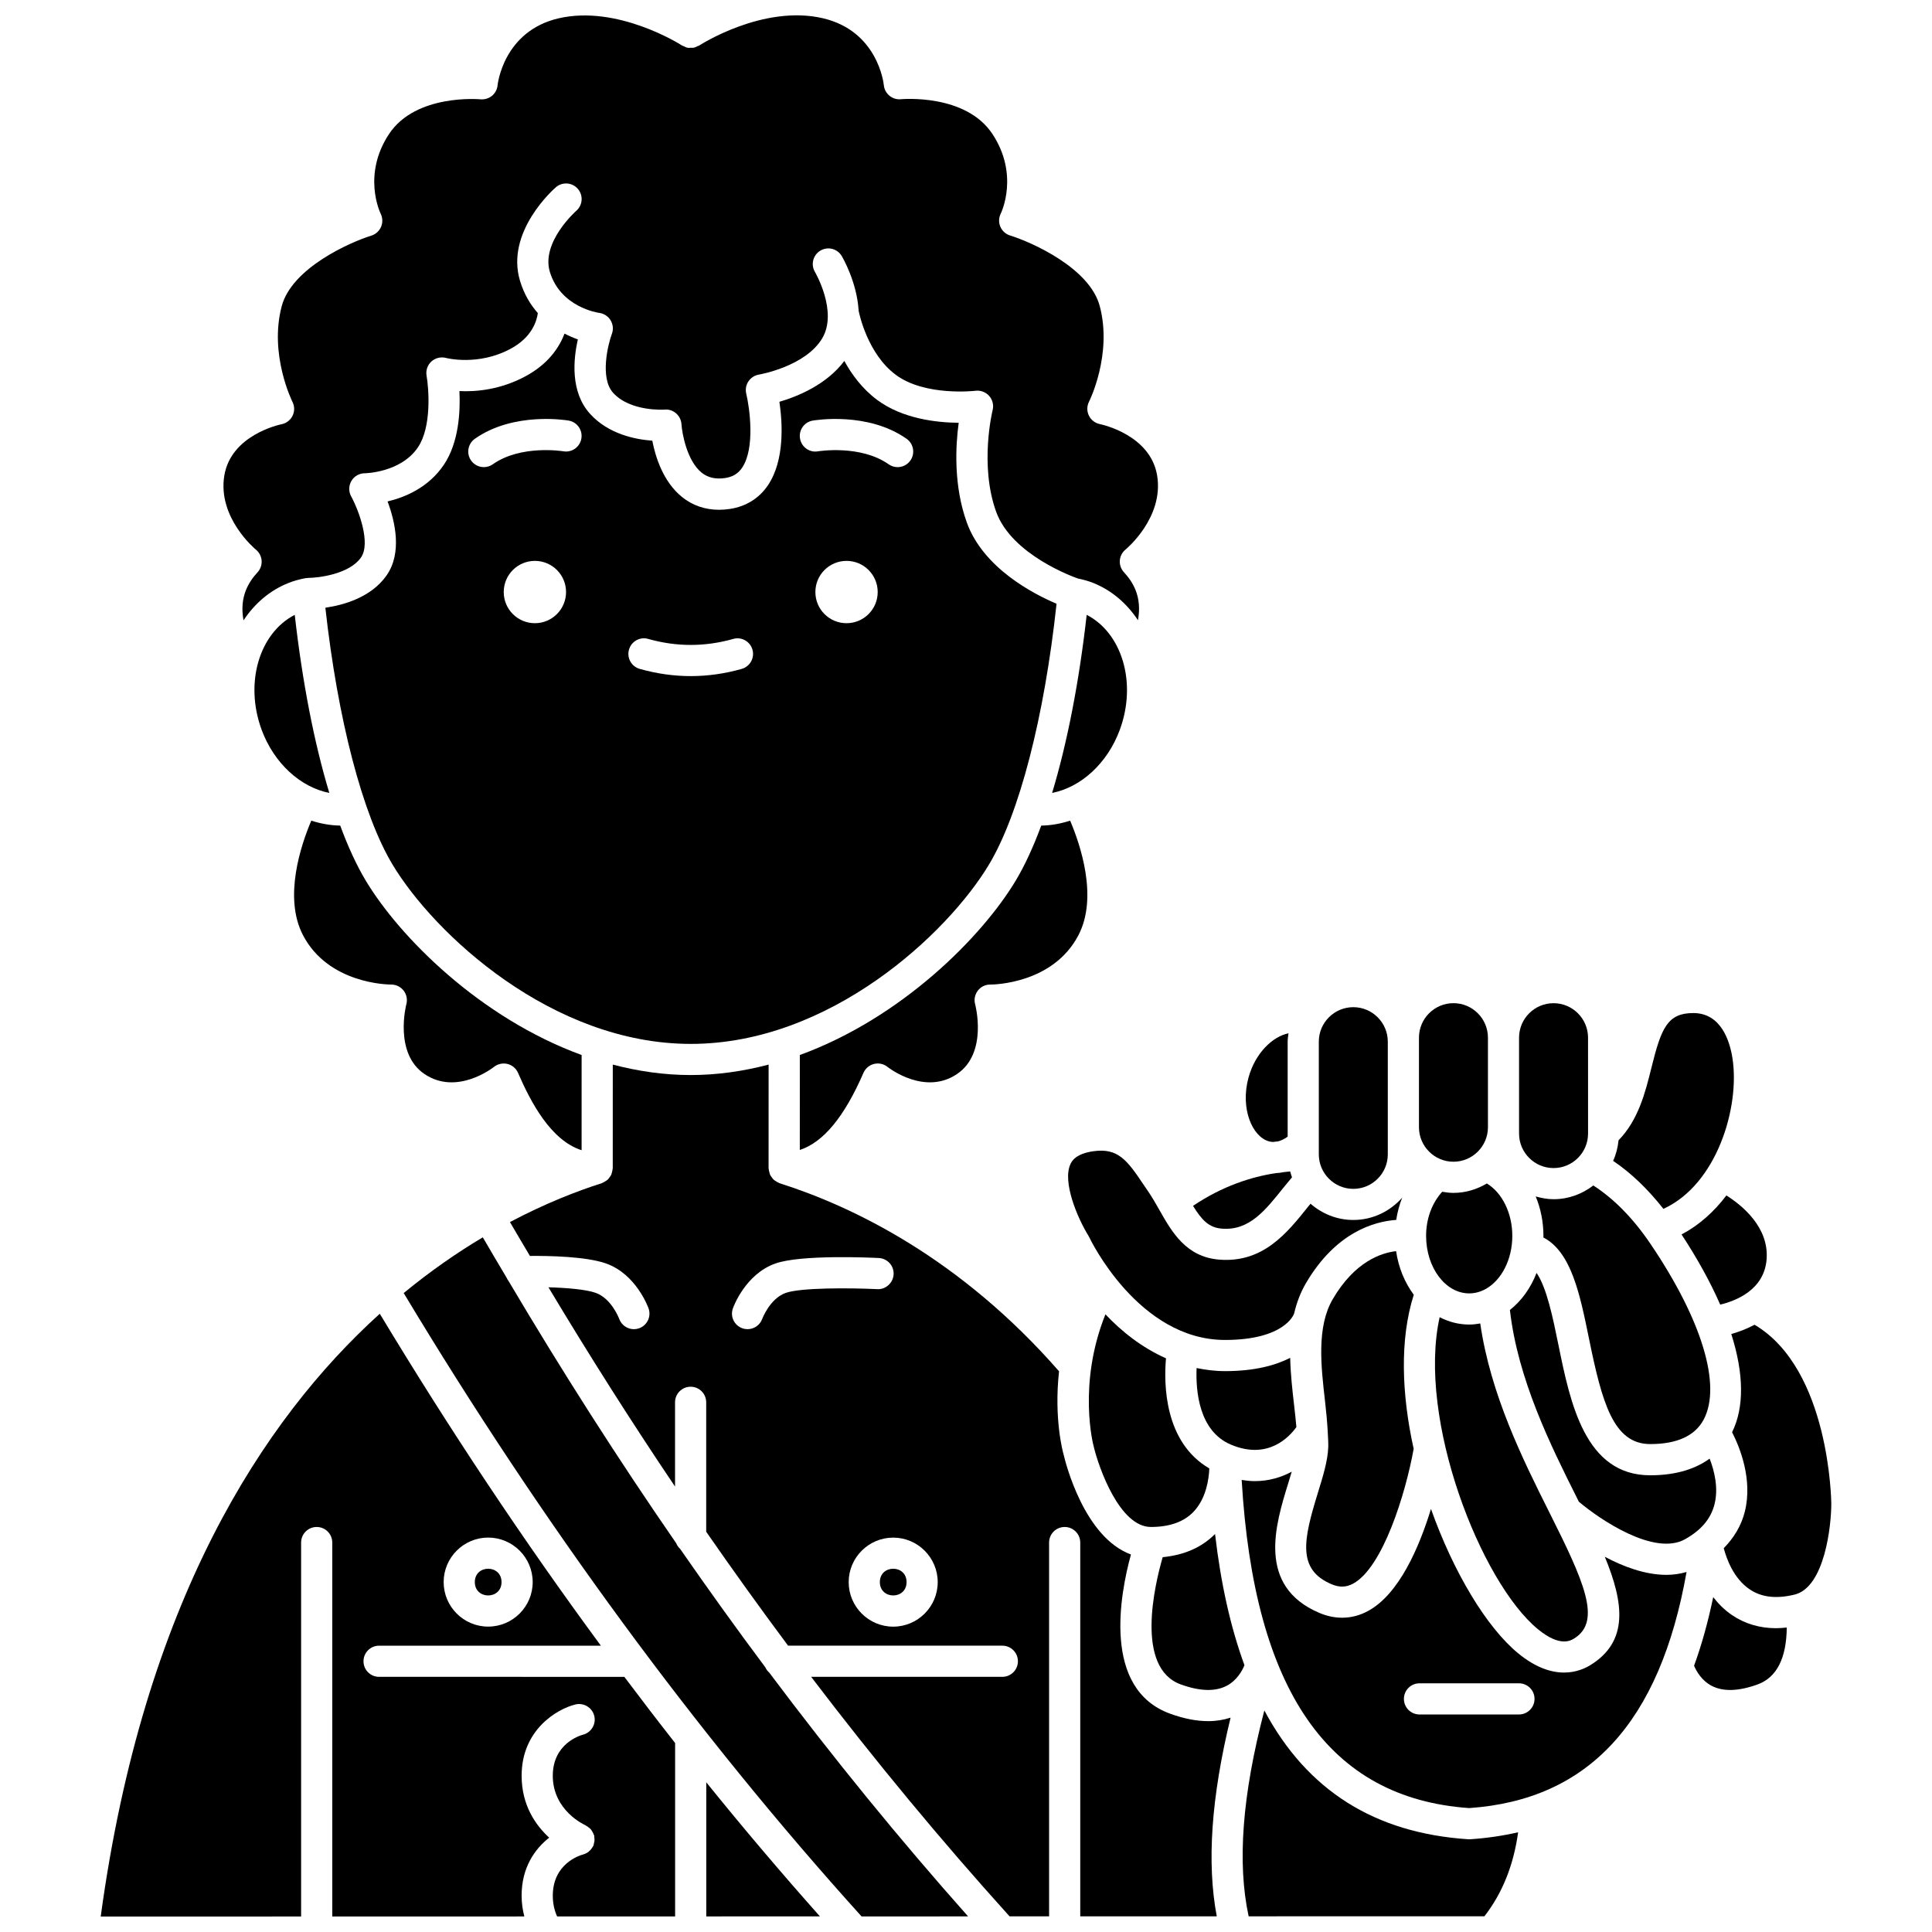
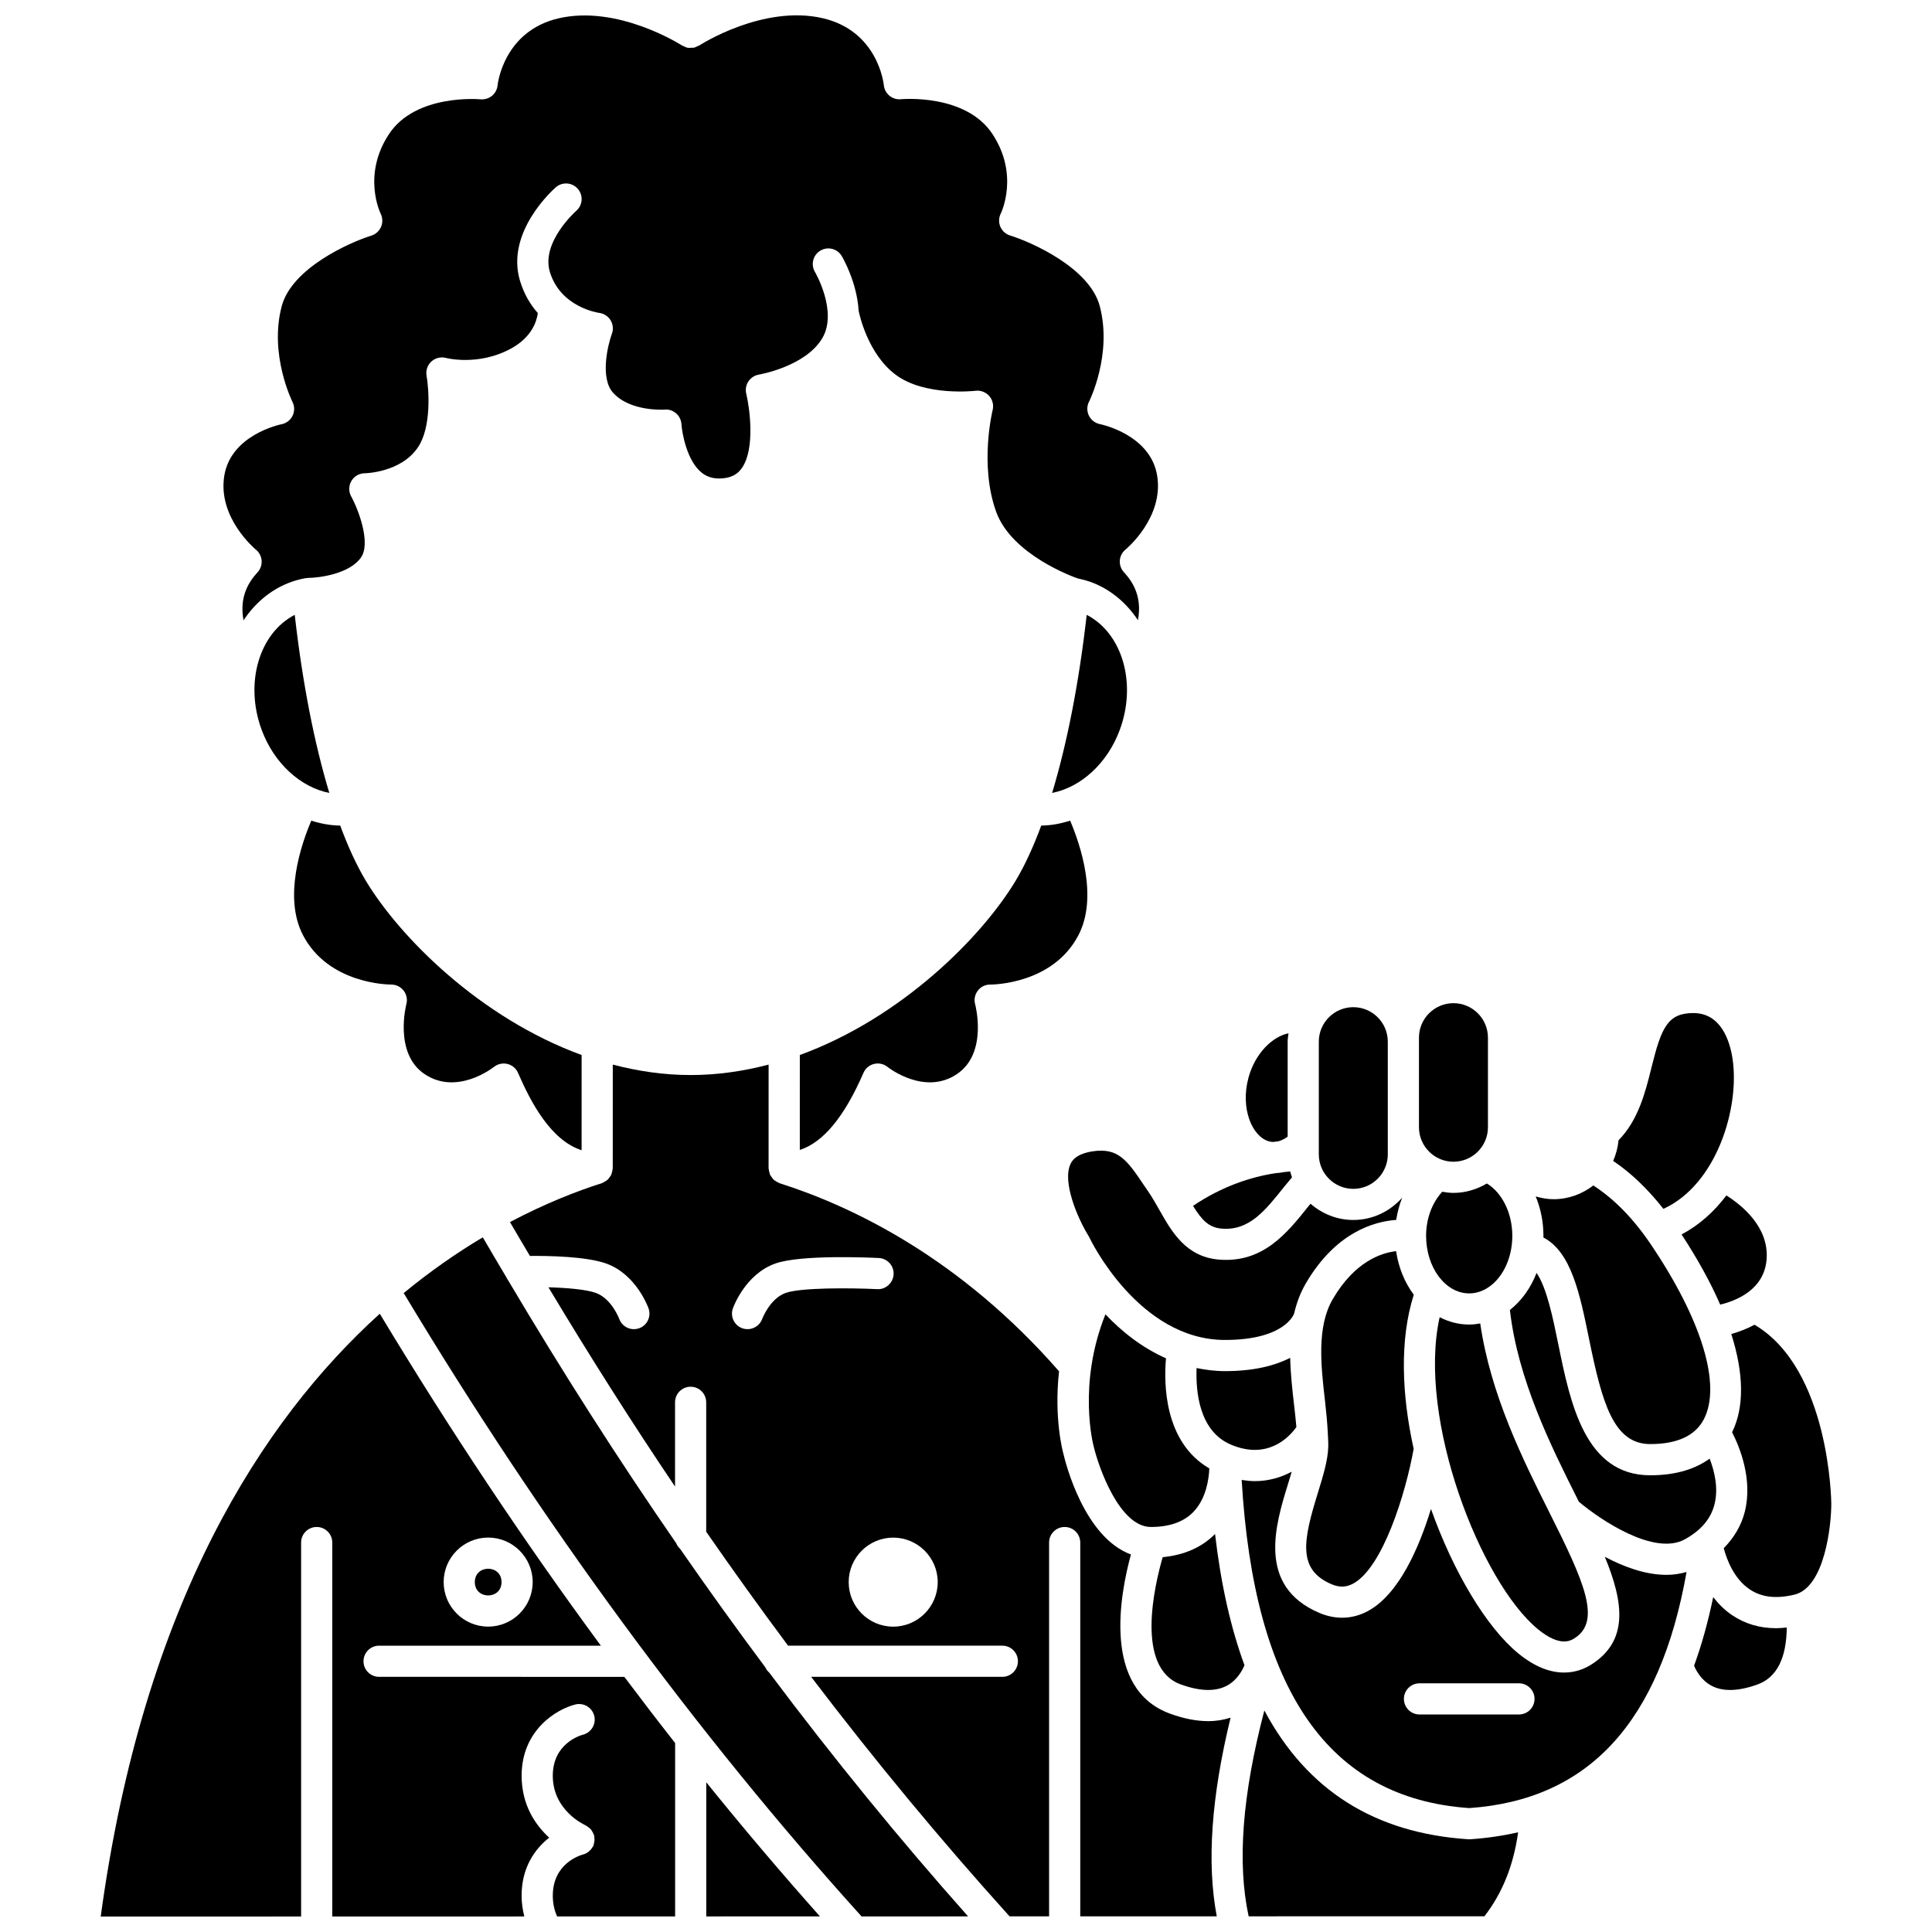
<svg xmlns="http://www.w3.org/2000/svg" width="800px" height="800px" version="1.1" viewBox="144 144 512 512">
  <defs>
    <clipPath id="f">
      <path d="m279 426h192v225.9h-192z" />
    </clipPath>
    <clipPath id="e">
      <path d="m250 471h151v180.9h-151z" />
    </clipPath>
    <clipPath id="d">
      <path d="m331 616h31v35.902h-31z" />
    </clipPath>
    <clipPath id="c">
      <path d="m170 492h153v159.9h-153z" />
    </clipPath>
    <clipPath id="b">
      <path d="m473 597h74v54.902h-74z" />
    </clipPath>
    <clipPath id="a">
      <path d="m203 148.09h248v160.91h-248z" />
    </clipPath>
  </defs>
  <path d="m480.29 446.47c0.215 0.059 0.574 0.141 1.035 0.164 0.488-0.07 0.938-0.105 1.406-0.164 0.711-0.188 1.543-0.551 2.512-1.246v-25.184c0-0.754 0.129-1.473 0.223-2.207-4.106 0.816-8.797 5.129-10.605 11.758-2.231 8.211 1.023 15.684 5.43 16.879z" />
  <path d="m467.78 469.6c7.273 0.598 11.508-4.789 16.465-11 0.711-0.887 1.434-1.73 2.152-2.598-0.191-0.508-0.344-1.027-0.484-1.559-0.551 0.043-1.141 0.121-1.715 0.184-0.719 0.152-1.414 0.23-2.078 0.262-6.477 0.98-14.168 3.426-21.953 8.676 2.297 3.738 4.184 5.762 7.613 6.035z" />
  <path d="m502.64 459.06c5.039 0 9.141-4.102 9.141-9.141v-29.867c0-5.039-4.102-9.141-9.141-9.141s-9.141 4.098-9.141 9.133v29.875c0 5.039 4.102 9.141 9.141 9.141z" />
  <path d="m447.15 458.09c-4.484-6.711-6.879-9.906-13.383-9.004-4.793 0.672-5.762 2.727-6.078 3.398-2.195 4.676 1.773 14.168 4.785 19.051 0.086 0.137 0.164 0.285 0.23 0.43 0.129 0.27 12.949 27.137 35.934 27.137h0.031c15.66-0.016 18.16-6.664 18.262-6.949 0.004-0.012 0.016-0.023 0.02-0.039 0.652-2.793 1.637-5.496 3.113-8.02 7.945-13.566 18.141-16.398 23.949-16.809 0.312-2.051 0.844-4.027 1.582-5.891-3.188 3.598-7.789 5.91-12.961 5.91-4.348 0-8.281-1.66-11.332-4.305-0.203 0.25-0.41 0.484-0.605 0.734-5.617 7.035-11.953 14.992-23.578 14.082-8.809-0.707-12.547-7.301-15.844-13.117-0.918-1.609-1.848-3.262-2.918-4.844z" />
  <path d="m406.39 404.92h0.055c0.859 0 16.613-0.188 23.344-13.07 5.266-10.07 0.496-24.055-2.191-30.367-2.484 0.797-5.051 1.273-7.66 1.309-2.09 5.637-4.348 10.551-6.75 14.562-8.953 14.922-30.227 36.383-57.227 46.238l-0.004 25.16c6.223-2.039 11.781-8.727 16.871-20.434 0.512-1.18 1.543-2.055 2.797-2.363 1.258-0.309 2.574-0.02 3.578 0.789 0.387 0.301 9.867 7.644 18.398 1.898 8.266-5.555 4.856-18.367 4.824-18.496-0.348-1.246-0.082-2.586 0.711-3.613 0.762-1.023 1.973-1.613 3.254-1.613z" />
  <path d="m513.98 475.57c-3.941 0.441-10.949 2.742-16.777 12.703-4.32 7.367-3.121 17.793-2.062 26.996 0.336 2.91 0.586 5.652 0.73 8.281-0.004 0.074 0.016 0.145 0.008 0.219 0.062 1.238 0.16 2.516 0.125 3.668-0.113 3.633-1.398 7.801-2.762 12.211-3.844 12.445-5.516 20.281 3.602 24.176 2.129 0.906 3.902 0.852 5.781-0.164 7.824-4.277 13.867-23.777 16.012-35.707-3.184-14.375-3.746-28.969 0.027-40.832-2.379-3.199-4.039-7.164-4.684-11.551z" />
  <path d="m470.2 526.84c9.824 4.156 15.5-2.047 17.355-4.648-0.156-1.883-0.383-3.898-0.625-5.977-0.445-3.856-0.922-8.082-1.016-12.375-3.898 1.992-9.398 3.516-17.234 3.523h-0.047c-2.641 0-5.125-0.336-7.523-0.816-0.25 6.098 0.609 16.703 9.09 20.293z" />
  <path d="m436.95 492.31c-7.465 18.598-3.184 34.758-3.129 34.938 1.34 5.688 6.891 21.414 15.18 21.414 5.043 0 8.887-1.406 11.438-4.18 3.238-3.519 3.922-8.523 4.043-11.336-11.938-6.949-12.086-22.328-11.484-29.18-6.477-2.871-11.836-7.191-16.047-11.656z" />
-   <path d="m555.71 453.55c5.039 0 9.141-4.102 9.141-9.141v-0.027c0-0.164-0.016-0.32 0-0.488l-0.004-24.898c0-5.039-4.102-9.141-9.141-9.141-5.039 0-9.141 4.102-9.141 9.141v25.418c0.004 5.039 4.109 9.137 9.145 9.137z" />
  <path d="m584.82 464.36c14.18-6.469 20.277-26.895 18.32-39.801-0.684-4.512-2.949-12.09-10.391-12.09-6.867 0-8.504 3.981-11.109 14.516-1.617 6.543-3.481 13.863-8.707 19.199-0.199 1.93-0.664 3.766-1.441 5.457 4.711 3.172 9.172 7.43 13.328 12.719z" />
  <path d="m550.98 461.07c1.305 3.168 2.047 6.707 2.047 10.449 0 0.145-0.016 0.281-0.016 0.426 7.402 3.852 9.688 15.027 12.082 26.777 3.445 16.898 6.434 27.973 16.227 27.973 7.121 0 11.887-2.188 14.18-6.512 4.785-9.027-0.477-26.414-14.082-46.508-4.68-6.91-9.785-12.043-15.176-15.512-2.934 2.25-6.555 3.641-10.527 3.641-1.652 0-3.219-0.301-4.734-0.734z" />
  <path d="m529.18 451.87c5.039 0 9.141-4.102 9.141-9.141v-23.738c0-5.039-4.102-9.141-9.141-9.141-5.039 0-9.141 4.102-9.141 9.141v23.742c0.004 5.035 4.106 9.137 9.141 9.137z" />
  <path d="m589.63 471.14c4.25 6.488 7.688 12.73 10.242 18.598 4.242-1.016 11.723-3.949 12.305-12.105 0.594-8.453-6.512-14.207-10.668-16.828-3.262 4.316-7.246 7.898-11.879 10.336z" />
  <path d="m222.11 306.94c-9.375 4.832-13.355 18.004-8.785 30.434 3.293 8.949 10.355 15.273 17.949 16.762-3.981-13.164-7.137-29.285-9.164-47.195z" />
  <path d="m529.18 460.13c-1.02 0-2.004-0.133-2.977-0.301-2.66 2.894-4.273 7.074-4.273 11.691 0 8.402 5.125 15.242 11.426 15.242 1.547 0 3.027-0.422 4.375-1.172 0.055-0.027 0.098-0.066 0.156-0.09 4.047-2.344 6.891-7.727 6.891-13.98 0-6.035-2.699-11.438-6.746-13.887-2.606 1.543-5.609 2.496-8.852 2.496z" />
  <path d="m536.28 494.73c-0.957 0.172-1.934 0.289-2.934 0.289-2.777 0-5.422-0.703-7.824-1.949-6.004 27.012 10.895 70.258 26.055 82.695 5.84 4.797 8.688 3.012 9.629 2.43 7.359-4.602 2.527-15.172-6.641-33.461-7.035-14.02-15.562-31.199-18.285-50.004z" />
  <path d="m561.95 541.04c0.156 0.312 0.309 0.625 0.465 0.934 5.59 4.727 19.965 14.48 28.121 9.945 4.301-2.402 6.859-5.434 7.828-9.273 1.086-4.305-0.027-8.809-1.289-12.094-3.488 2.519-8.477 4.414-15.762 4.414-17.27 0-21.176-19.176-24.32-34.586-1.469-7.207-3.086-15.117-5.789-19.047-1.547 4.012-4.004 7.414-7.066 9.824 2.106 18.398 10.75 35.797 17.812 49.883z" />
  <path d="m256.51 428.64c8.547 5.75 18.012-1.602 18.41-1.91 1.008-0.793 2.328-1.07 3.57-0.773 1.242 0.312 2.281 1.18 2.789 2.356 3.402 7.836 8.691 17.887 16.852 20.508l0.004-25.234c-26.996-9.855-48.27-31.32-57.223-46.238-2.402-4.004-4.664-8.918-6.75-14.559-2.609-0.039-5.18-0.512-7.664-1.309-2.688 6.312-7.457 20.297-2.195 30.363 6.734 12.883 22.48 13.074 23.359 13.074h0.027c1.289 0 2.504 0.602 3.289 1.621 0.781 1.023 1.051 2.359 0.707 3.602-0.027 0.117-3.367 12.992 4.824 18.5z" />
-   <path d="m384.25 563.27c0 4.719-7.078 4.719-7.078 0s7.078-4.719 7.078 0" />
  <path d="m466 550.52c-3.508 3.562-8.18 5.594-13.875 6.148-2.144 7.394-7.328 29.312 4.785 33.719 5.051 1.832 9.16 1.953 12.188 0.355 2.734-1.438 4.109-4.016 4.699-5.445-3.656-9.957-6.258-21.535-7.797-34.777z" />
  <g clip-path="url(#f)">
    <path d="m464.21 600.12c-3.117 0-6.496-0.656-10.121-1.977-18.062-6.562-13.246-31.742-10.375-42.188-12.367-4.551-17.312-24.156-17.891-26.656-0.137-0.461-2.559-9.371-1.16-21.887-26.227-30.023-54.695-43.695-74.098-49.859-0.062-0.02-0.102-0.07-0.164-0.09-0.281-0.102-0.516-0.266-0.766-0.426-0.211-0.133-0.43-0.242-0.605-0.41-0.199-0.184-0.336-0.406-0.496-0.625-0.152-0.211-0.32-0.406-0.434-0.641-0.105-0.223-0.145-0.473-0.211-0.715-0.074-0.281-0.156-0.555-0.168-0.848-0.004-0.066-0.039-0.121-0.039-0.188l0.008-27.48c-6.633 1.738-13.535 2.766-20.648 2.766-7.109 0-14.016-1.027-20.648-2.769l-0.008 27.48c0 0.066-0.031 0.121-0.039 0.188-0.012 0.293-0.094 0.566-0.168 0.848-0.066 0.242-0.102 0.492-0.211 0.715-0.113 0.234-0.277 0.43-0.43 0.641-0.156 0.219-0.297 0.441-0.496 0.625-0.176 0.164-0.395 0.277-0.605 0.41-0.246 0.156-0.484 0.32-0.766 0.426-0.062 0.02-0.102 0.07-0.164 0.09-6.606 2.098-15.008 5.367-24.363 10.309 1.746 3.023 3.531 5.984 5.293 8.977 4.82-0.047 14.875 0.113 20.195 2.004 7.965 2.84 11.109 11.539 11.246 11.906 0.762 2.152-0.371 4.508-2.519 5.269-0.453 0.156-0.922 0.234-1.375 0.234-1.691 0-3.281-1.055-3.887-2.738-0.055-0.141-2.047-5.398-6.234-6.891-2.559-0.914-7.707-1.34-12.52-1.473 10.859 18.113 22.039 35.738 33.551 52.805v-22.324c0-2.285 1.848-4.129 4.129-4.129 2.285 0 4.129 1.848 4.129 4.129v34.305c7.121 10.266 14.355 20.332 21.699 30.188h56.781c2.285 0 4.129 1.848 4.129 4.129 0 2.285-1.848 4.129-4.129 4.129l-50.672-0.004c16.973 22.309 34.527 43.484 52.586 63.48h10.477v-99.059c0-2.285 1.848-4.129 4.129-4.129 2.285 0 4.129 1.848 4.129 4.129v99.059l36.176-0.008c-2.676-14.184-1.461-31.57 3.664-52.652-1.852 0.602-3.816 0.926-5.91 0.926zm-111.98-113.49c-4.219 1.504-6.211 6.836-6.231 6.891-0.609 1.672-2.199 2.723-3.891 2.723-0.457 0-0.93-0.078-1.387-0.242-2.141-0.77-3.258-3.106-2.504-5.25 0.129-0.371 3.273-9.062 11.242-11.906 6.785-2.418 25.348-1.566 27.438-1.461 2.281 0.117 4.035 2.051 3.918 4.332-0.117 2.281-2.137 4.062-4.332 3.918-7.281-0.355-20.305-0.414-24.254 0.996zm28.477 88.449c-6.504 0-11.797-5.293-11.797-11.797s5.293-11.797 11.797-11.797c6.504 0 11.797 5.293 11.797 11.797 0 6.5-5.289 11.797-11.797 11.797z" />
  </g>
  <g clip-path="url(#e)">
    <path d="m346.83 585.87c-7.656-10.25-15.184-20.727-22.598-31.418-0.445-0.414-0.805-0.91-1.031-1.484-15.387-22.27-30.219-45.484-44.473-69.562-0.207-0.285-0.395-0.566-0.527-0.895-2.086-3.531-4.191-7.035-6.254-10.609-6.715 3.996-13.785 8.867-20.965 14.77 36.777 61.176 77.57 116.74 121.34 165.2l28.234-0.004c-18.102-20.363-35.68-41.906-52.672-64.578-0.445-0.398-0.816-0.859-1.051-1.414z" />
  </g>
  <g clip-path="url(#d)">
    <path d="m331.17 651.87 30.121-0.004c-10.203-11.48-20.258-23.312-30.121-35.539z" />
  </g>
  <g clip-path="url(#c)">
    <path d="m244.46 588.38c-2.285 0-4.129-1.848-4.129-4.129 0-2.285 1.848-4.129 4.129-4.129h58.777c-20.461-27.773-40.027-57.172-58.59-87.969-31.078 28.129-62.637 76.566-73.957 159.75l53.109-0.008v-99.102c0-2.285 1.848-4.129 4.129-4.129 2.285 0 4.129 1.848 4.129 4.129v99.098l50.895-0.008c-0.449-1.762-0.719-3.594-0.719-5.512 0-7.43 3.481-12.359 7.309-15.371-3.562-3.266-7.305-8.547-7.305-16.41 0-12.141 9.32-17.668 14.242-18.887 2.195-0.531 4.453 0.793 5.004 3.012 0.547 2.207-0.785 4.43-2.984 4.996-0.836 0.227-8.004 2.394-8.004 10.883 0 9.293 8.52 13.051 8.605 13.086 0.074 0.031 0.125 0.098 0.199 0.137 0.285 0.141 0.523 0.328 0.773 0.527 0.184 0.148 0.359 0.285 0.508 0.457 0.168 0.199 0.293 0.426 0.426 0.66 0.141 0.246 0.273 0.488 0.359 0.762 0.027 0.086 0.09 0.148 0.113 0.234 0.039 0.152 0 0.301 0.02 0.457 0.043 0.301 0.066 0.594 0.043 0.91-0.023 0.25-0.082 0.48-0.148 0.719-0.051 0.188-0.039 0.371-0.117 0.555-0.055 0.129-0.145 0.219-0.211 0.34-0.055 0.098-0.117 0.191-0.176 0.289-0.234 0.359-0.512 0.668-0.836 0.93-0.059 0.047-0.098 0.094-0.16 0.141-0.422 0.305-0.883 0.531-1.387 0.66-0.012 0.004-0.02 0.012-0.031 0.016-0.785 0.211-7.977 2.383-7.977 10.902 0 1.984 0.391 3.828 1.145 5.508l31.273-0.004v-45.961c-4.527-5.766-9.012-11.617-13.457-17.535zm28.91-36.906c6.504 0 11.797 5.293 11.797 11.797 0 6.504-5.293 11.797-11.797 11.797s-11.797-5.293-11.797-11.797c0-6.504 5.293-11.797 11.797-11.797z" />
  </g>
  <path d="m608.97 495.07c-2.055 1.098-4.172 1.902-6.16 2.457 3.34 10.492 3.477 19.434 0.211 26.027 2.016 3.934 5.516 12.465 3.375 21.047-0.926 3.707-2.871 6.91-5.586 9.688 0.738 2.793 2.613 8.031 6.859 10.895 3.129 2.117 7.027 2.582 11.887 1.406 8.062-1.938 9.785-18.52 9.754-24.18-0.008-0.387-0.367-35.562-20.34-47.34z" />
  <path d="m602.98 572c-1.996-1.355-3.617-3.004-4.961-4.742-1.371 6.555-3.047 12.637-5.074 18.176 0.617 1.445 1.984 3.918 4.644 5.316 3.027 1.594 7.137 1.473 12.188-0.355 5.078-1.852 7.652-6.938 7.734-15.086-0.961 0.102-1.918 0.184-2.84 0.184-4.367-0.008-8.277-1.172-11.691-3.492z" />
  <path d="m569.29 556.56c5.035 12.195 6.359 22.352-3.699 28.637-1.586 0.992-4.004 2.047-7.094 2.047-3.332 0-7.449-1.227-12.156-5.09-8.406-6.902-17.168-21.527-23.117-38.27-3.156 10.273-8.465 22.555-16.629 27.016-2.211 1.211-4.543 1.812-6.922 1.812-2.004 0-4.043-0.43-6.07-1.293-16.617-7.098-11.582-23.41-8.246-34.211 0.34-1.094 0.66-2.16 0.965-3.195-2.769 1.488-6.043 2.5-9.781 2.5-1.117 0-2.289-0.125-3.484-0.312 3.297 55.844 23.02 84.367 60.301 86.961 31.641-2.199 50.539-22.699 57.598-62.57-1.738 0.5-3.523 0.762-5.328 0.762-5.633 0-11.406-2.168-16.336-4.793zm-22.75 41.793h-26.359c-2.285 0-4.129-1.848-4.129-4.129 0-2.285 1.848-4.129 4.129-4.129h26.359c2.285 0 4.129 1.848 4.129 4.129s-1.852 4.129-4.129 4.129z" />
  <g clip-path="url(#b)">
    <path d="m533.35 631.43c-0.09 0-0.184-0.004-0.27-0.008-24.754-1.637-42.672-12.91-54.016-34.129-5.894 22.539-7.207 40.453-4.16 54.551l62.484-0.012c4.758-6.141 7.711-13.477 8.934-22.258-4.019 0.918-8.234 1.551-12.703 1.848-0.086 0.008-0.176 0.008-0.27 0.008z" />
  </g>
-   <path d="m406.1 373.1c8.039-13.406 14.668-39.086 17.898-69.105-6.125-2.59-19.406-9.434-23.777-21.512-3.555-9.844-2.992-20.301-2.156-26.441-5.746-0.047-14.832-1.023-21.594-6.051-3.926-2.918-6.731-6.711-8.715-10.34-4.695 6.289-12.438 9.438-17.203 10.828 0.82 5.582 1.43 15.461-3.016 22.086-2.336 3.481-5.836 5.664-10.109 6.309-0.973 0.148-1.934 0.223-2.863 0.223-3.688 0-7.031-1.141-9.801-3.371-5.047-4.059-7.086-10.715-7.898-14.941-4.426-0.312-11.613-1.711-16.504-7.121-5.269-5.824-4.418-14.473-3.219-19.711-1.082-0.379-2.293-0.906-3.543-1.543-1.398 3.695-4.309 8.059-10.363 11.32-6.602 3.555-13.082 4.129-17.484 3.91 0.266 5.398-0.141 13.629-4.129 19.535-4.078 6.051-10.309 8.621-14.914 9.711 2.016 5.391 3.898 13.652-0.262 19.602-4.086 5.848-11.414 7.867-16.223 8.562 3.273 29.566 9.84 54.805 17.785 68.043 11.031 18.387 42.246 47.551 79.051 47.551 36.809 0.008 68.008-29.16 79.039-47.543zm-37.758-63.945c-4.562 0-8.258-3.695-8.258-8.258s3.695-8.258 8.258-8.258 8.258 3.695 8.258 8.258c0 4.555-3.695 8.258-8.258 8.258zm-8.973-53.691c0.598-0.098 14.586-2.438 24.891 4.824 1.863 1.312 2.312 3.887 0.996 5.758-0.801 1.141-2.082 1.75-3.379 1.75-0.82 0-1.648-0.246-2.375-0.754-7.465-5.262-18.605-3.457-18.723-3.438-2.238 0.406-4.375-1.125-4.762-3.371-0.391-2.246 1.109-4.379 3.352-4.769zm-73.617 53.691c-4.562 0-8.258-3.695-8.258-8.258s3.695-8.258 8.258-8.258 8.258 3.695 8.258 8.258c0 4.555-3.695 8.258-8.258 8.258zm7.547-45.555c-0.219-0.039-11.27-1.801-18.699 3.438-0.723 0.508-1.551 0.754-2.375 0.754-1.297 0-2.578-0.605-3.379-1.75-1.312-1.863-0.867-4.438 0.996-5.758 10.289-7.25 24.285-4.922 24.867-4.824 2.246 0.391 3.75 2.531 3.356 4.777-0.387 2.246-2.523 3.746-4.766 3.363zm17.387 52.566c0.617-2.199 2.914-3.488 5.098-2.844 7.488 2.121 15.043 2.121 22.527 0 2.172-0.633 4.481 0.648 5.098 2.844 0.621 2.191-0.652 4.477-2.844 5.098-4.477 1.273-9.023 1.91-13.512 1.91s-9.035-0.641-13.512-1.91c-2.199-0.621-3.477-2.906-2.856-5.098z" />
  <g clip-path="url(#a)">
    <path d="m211.81 289.65c0.883 0.719 1.441 1.777 1.523 2.91s-0.301 2.258-1.07 3.098c-2.363 2.578-4.879 6.469-3.727 12.738 2.922-4.414 6.941-7.922 11.906-9.895 1.32-0.531 2.742-0.938 4.449-1.27 0.062-0.012 0.121 0.008 0.184 0s0.113-0.047 0.172-0.055c0.07-0.004 0.133 0.023 0.203 0.02 0.07-0.004 0.133-0.043 0.207-0.043 2.844-0.016 10.938-1.016 14.008-5.406 2.656-3.797-0.605-12.559-2.606-16.207-0.699-1.285-0.672-2.836 0.074-4.094 0.742-1.254 2.09-2.023 3.547-2.023 0.078 0 9.555-0.16 14.086-6.879 3.66-5.422 2.883-15.535 2.281-18.977-0.246-1.395 0.242-2.828 1.293-3.777 1.051-0.949 2.516-1.293 3.883-0.922 0.07 0.016 8.504 2.199 17.094-2.434 5.644-3.035 6.93-7.328 7.215-9.461-1.953-2.207-3.641-4.981-4.711-8.508-3.953-13.012 8.938-24.355 9.488-24.836 1.715-1.492 4.332-1.309 5.824 0.422 1.492 1.723 1.305 4.324-0.414 5.82-0.113 0.094-9.383 8.336-6.996 16.195 2.832 9.336 12.691 10.805 13.105 10.859 1.246 0.172 2.356 0.906 3 1.977 0.641 1.082 0.773 2.394 0.328 3.566-1.039 2.805-3.227 11.703 0.328 15.629 4.582 5.062 13.562 4.457 13.641 4.457 1.133-0.125 2.207 0.262 3.043 0.984 0.84 0.727 1.352 1.758 1.426 2.867 0.172 2.512 1.477 9.75 5.371 12.871 1.66 1.324 3.699 1.781 6.227 1.406 2.008-0.305 3.434-1.176 4.488-2.75 3.496-5.188 1.969-15.914 1.082-19.617-0.266-1.117-0.059-2.297 0.582-3.25 0.641-0.953 1.641-1.605 2.777-1.793 0.113-0.02 12.328-2.125 16.785-9.629 4.188-7.055-1.871-17.469-1.934-17.574-1.156-1.961-0.516-4.488 1.441-5.652 1.957-1.164 4.481-0.531 5.652 1.426 0.238 0.402 4.027 6.883 4.488 14.516 0.16 0.816 2.367 11.418 9.848 16.977 7.758 5.769 21.02 4.242 21.156 4.223 1.297-0.172 2.688 0.352 3.594 1.371 0.898 1.02 1.242 2.418 0.914 3.738-0.039 0.145-3.562 14.539 0.934 26.973 4.141 11.441 20.637 17.316 21.66 17.668 1.5 0.312 2.805 0.68 4.019 1.16 4.957 1.973 8.969 5.481 11.895 9.895 1.152-6.269-1.363-10.16-3.731-12.734-0.773-0.844-1.16-1.969-1.074-3.109 0.086-1.141 0.645-2.191 1.539-2.906 0.086-0.074 10.191-8.418 8.348-19.605-1.785-10.766-14.641-13.508-15.188-13.621-1.27-0.262-2.344-1.098-2.902-2.262-0.562-1.164-0.551-2.523 0.043-3.68 0.062-0.113 6.238-12.492 2.84-25.328-2.68-10.125-18.062-16.945-23.766-18.711-1.156-0.359-2.102-1.211-2.578-2.324-0.477-1.113-0.434-2.387 0.105-3.473 0.195-0.395 4.902-10.363-2.215-21.117-7.106-10.75-24.059-9.215-24.246-9.199-1.086 0.113-2.188-0.223-3.035-0.93-0.848-0.699-1.387-1.707-1.488-2.805-0.059-0.562-1.645-14.355-16.168-17.73-15.84-3.68-32.574 7.106-32.738 7.219-0.148 0.094-0.316 0.113-0.473 0.191-0.328 0.16-0.648 0.332-1 0.402-0.234 0.047-0.473 0.008-0.707 0.012-0.309 0.027-0.598 0.062-0.887 0.008-0.375-0.074-0.723-0.25-1.066-0.426-0.133-0.066-0.273-0.078-0.402-0.16 0 0-0.031-0.02-0.039-0.023-0.004-0.004-0.008-0.004-0.012-0.008-0.617-0.395-17.137-10.797-32.695-7.191-14.676 3.414-16.156 17.594-16.168 17.73-0.102 1.102-0.641 2.109-1.492 2.812-0.852 0.699-1.98 1.016-3.039 0.922-0.156-0.012-17.129-1.547-24.238 9.199-7.113 10.754-2.406 20.727-2.199 21.145 0.523 1.082 0.559 2.356 0.082 3.461-0.48 1.105-1.414 1.961-2.559 2.316-5.703 1.773-21.082 8.586-23.766 18.711-3.391 12.828 2.789 25.211 2.848 25.34 0.586 1.152 0.602 2.519 0.031 3.684-0.57 1.164-1.645 2-2.914 2.25-0.531 0.105-13.391 2.844-15.176 13.613-1.844 11.188 8.262 19.527 8.359 19.613z" />
  </g>
  <path d="m440.77 337.38c4.57-12.434 0.586-25.617-8.785-30.438-2.023 17.906-5.18 34.023-9.16 47.191 7.598-1.488 14.66-7.805 17.945-16.754z" />
  <path d="m276.91 563.27c0 4.719-7.078 4.719-7.078 0s7.078-4.719 7.078 0" />
</svg>